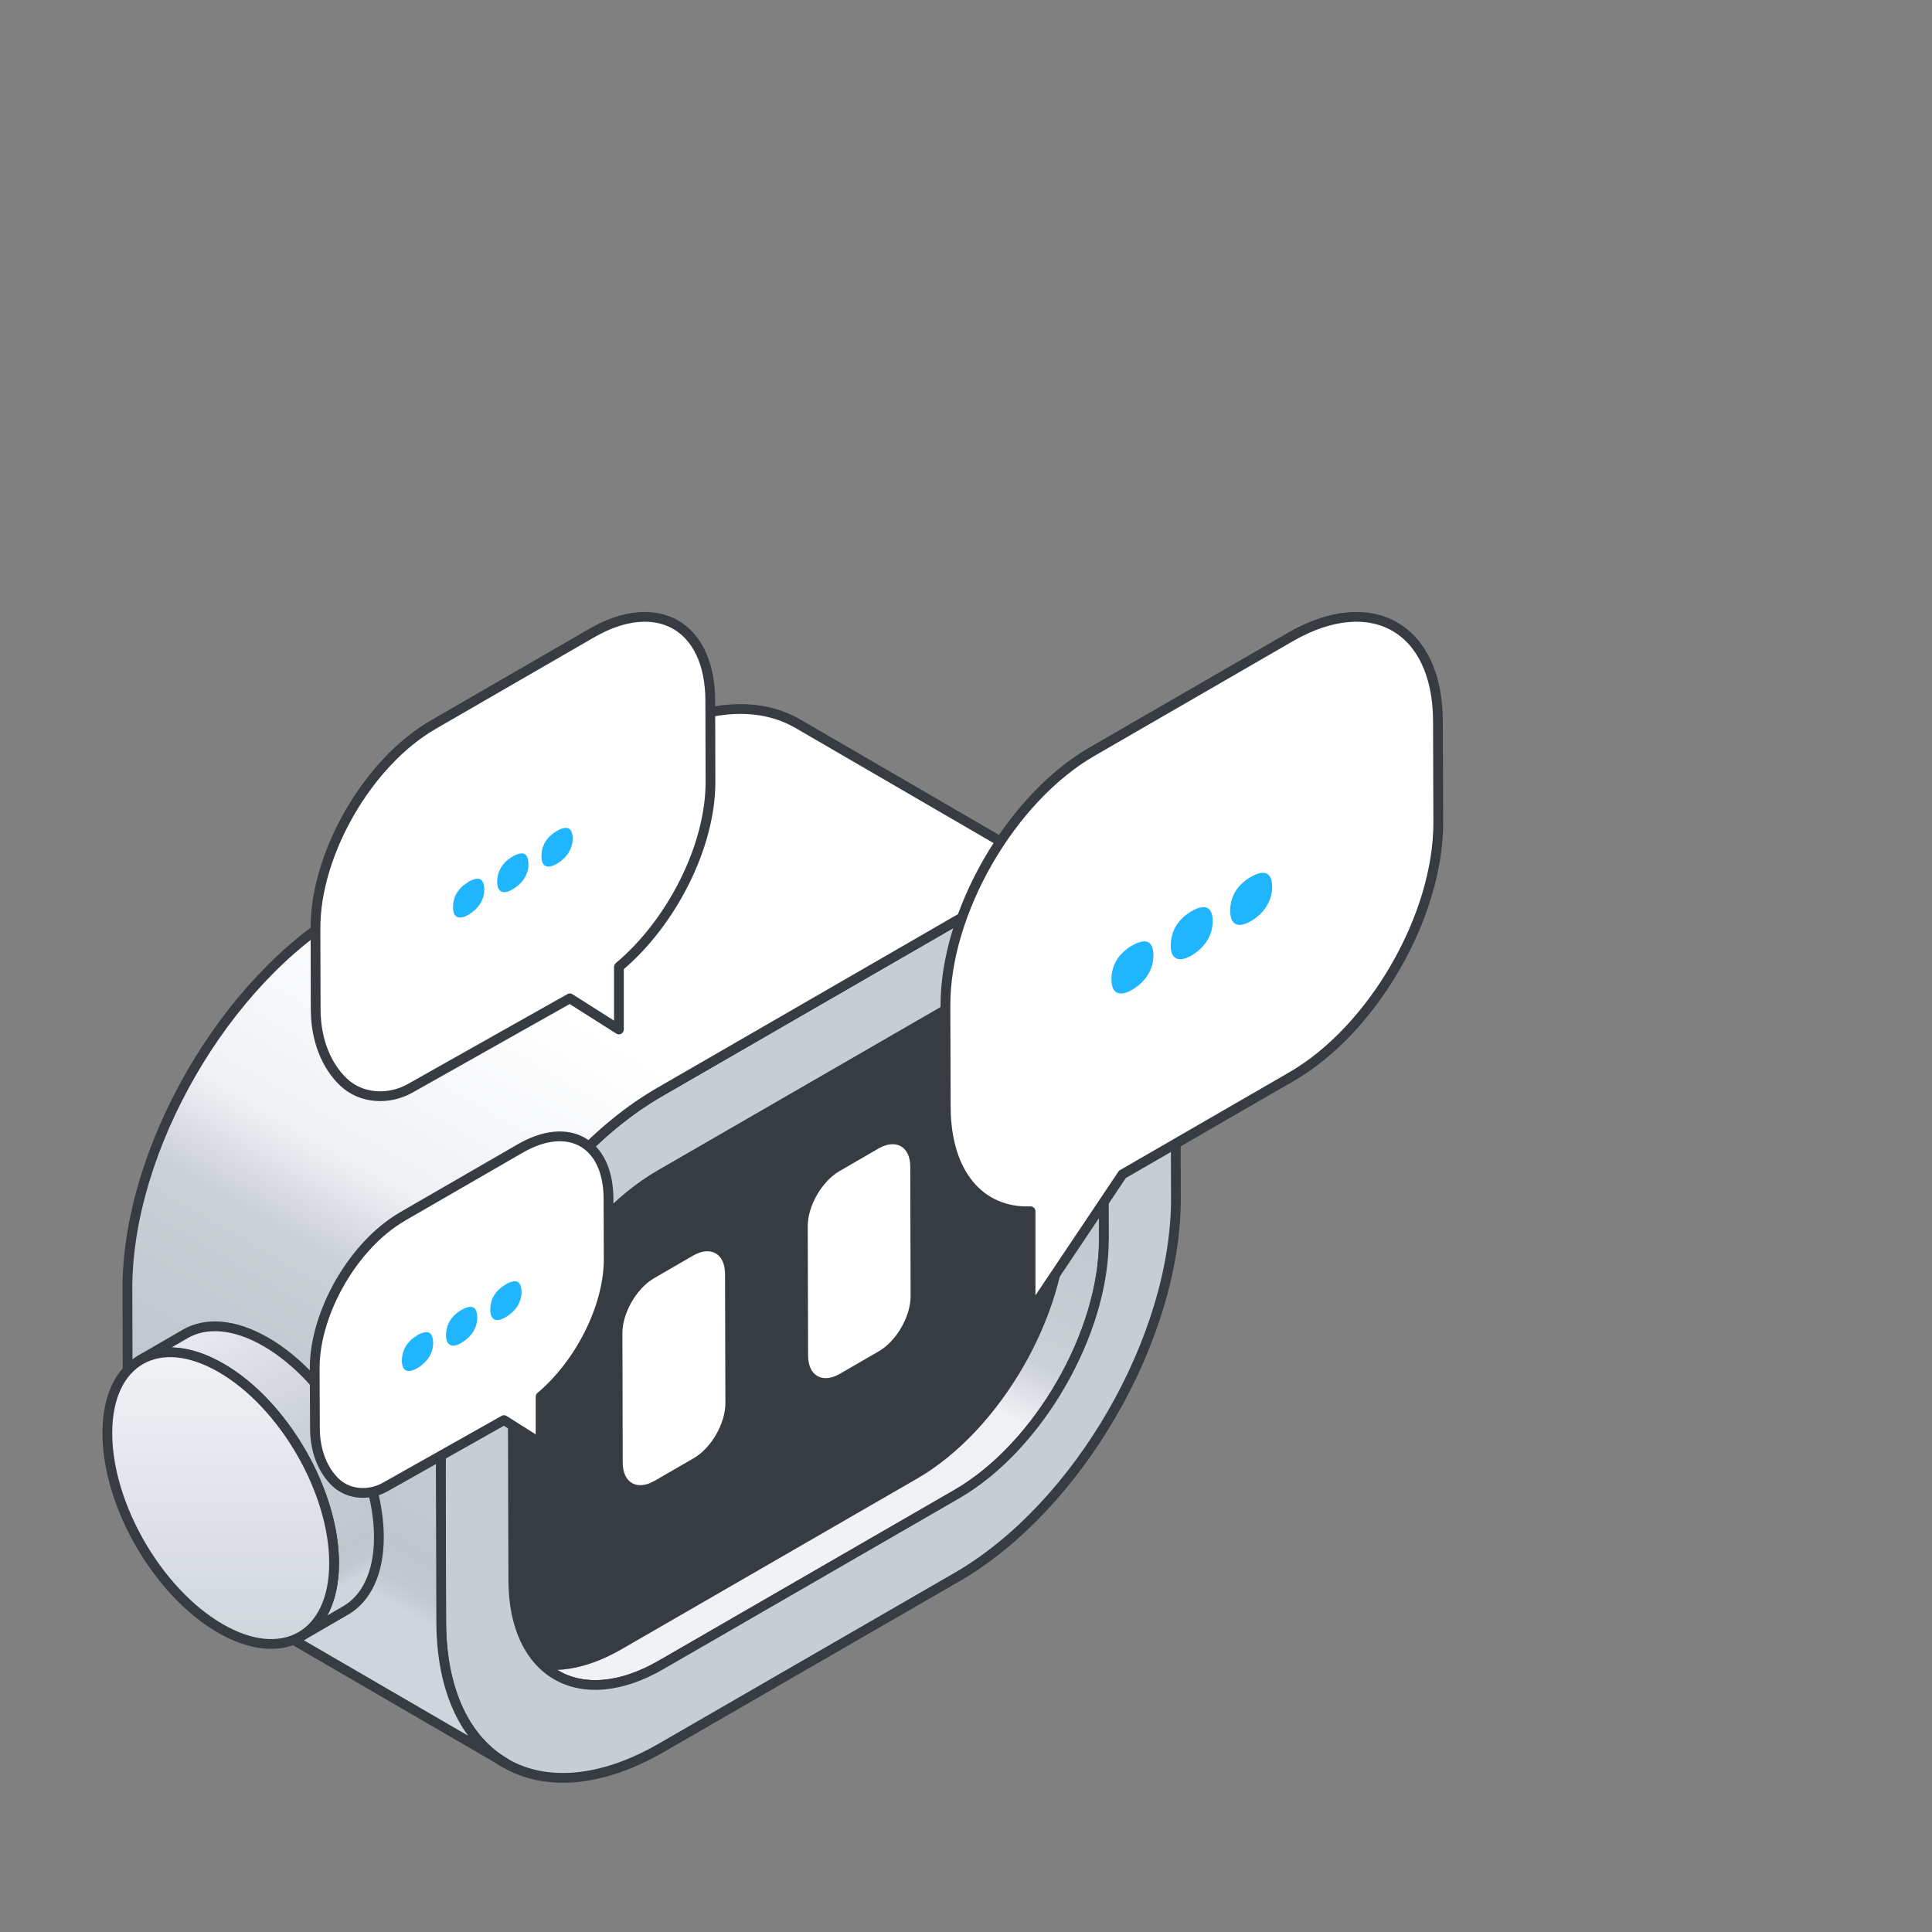
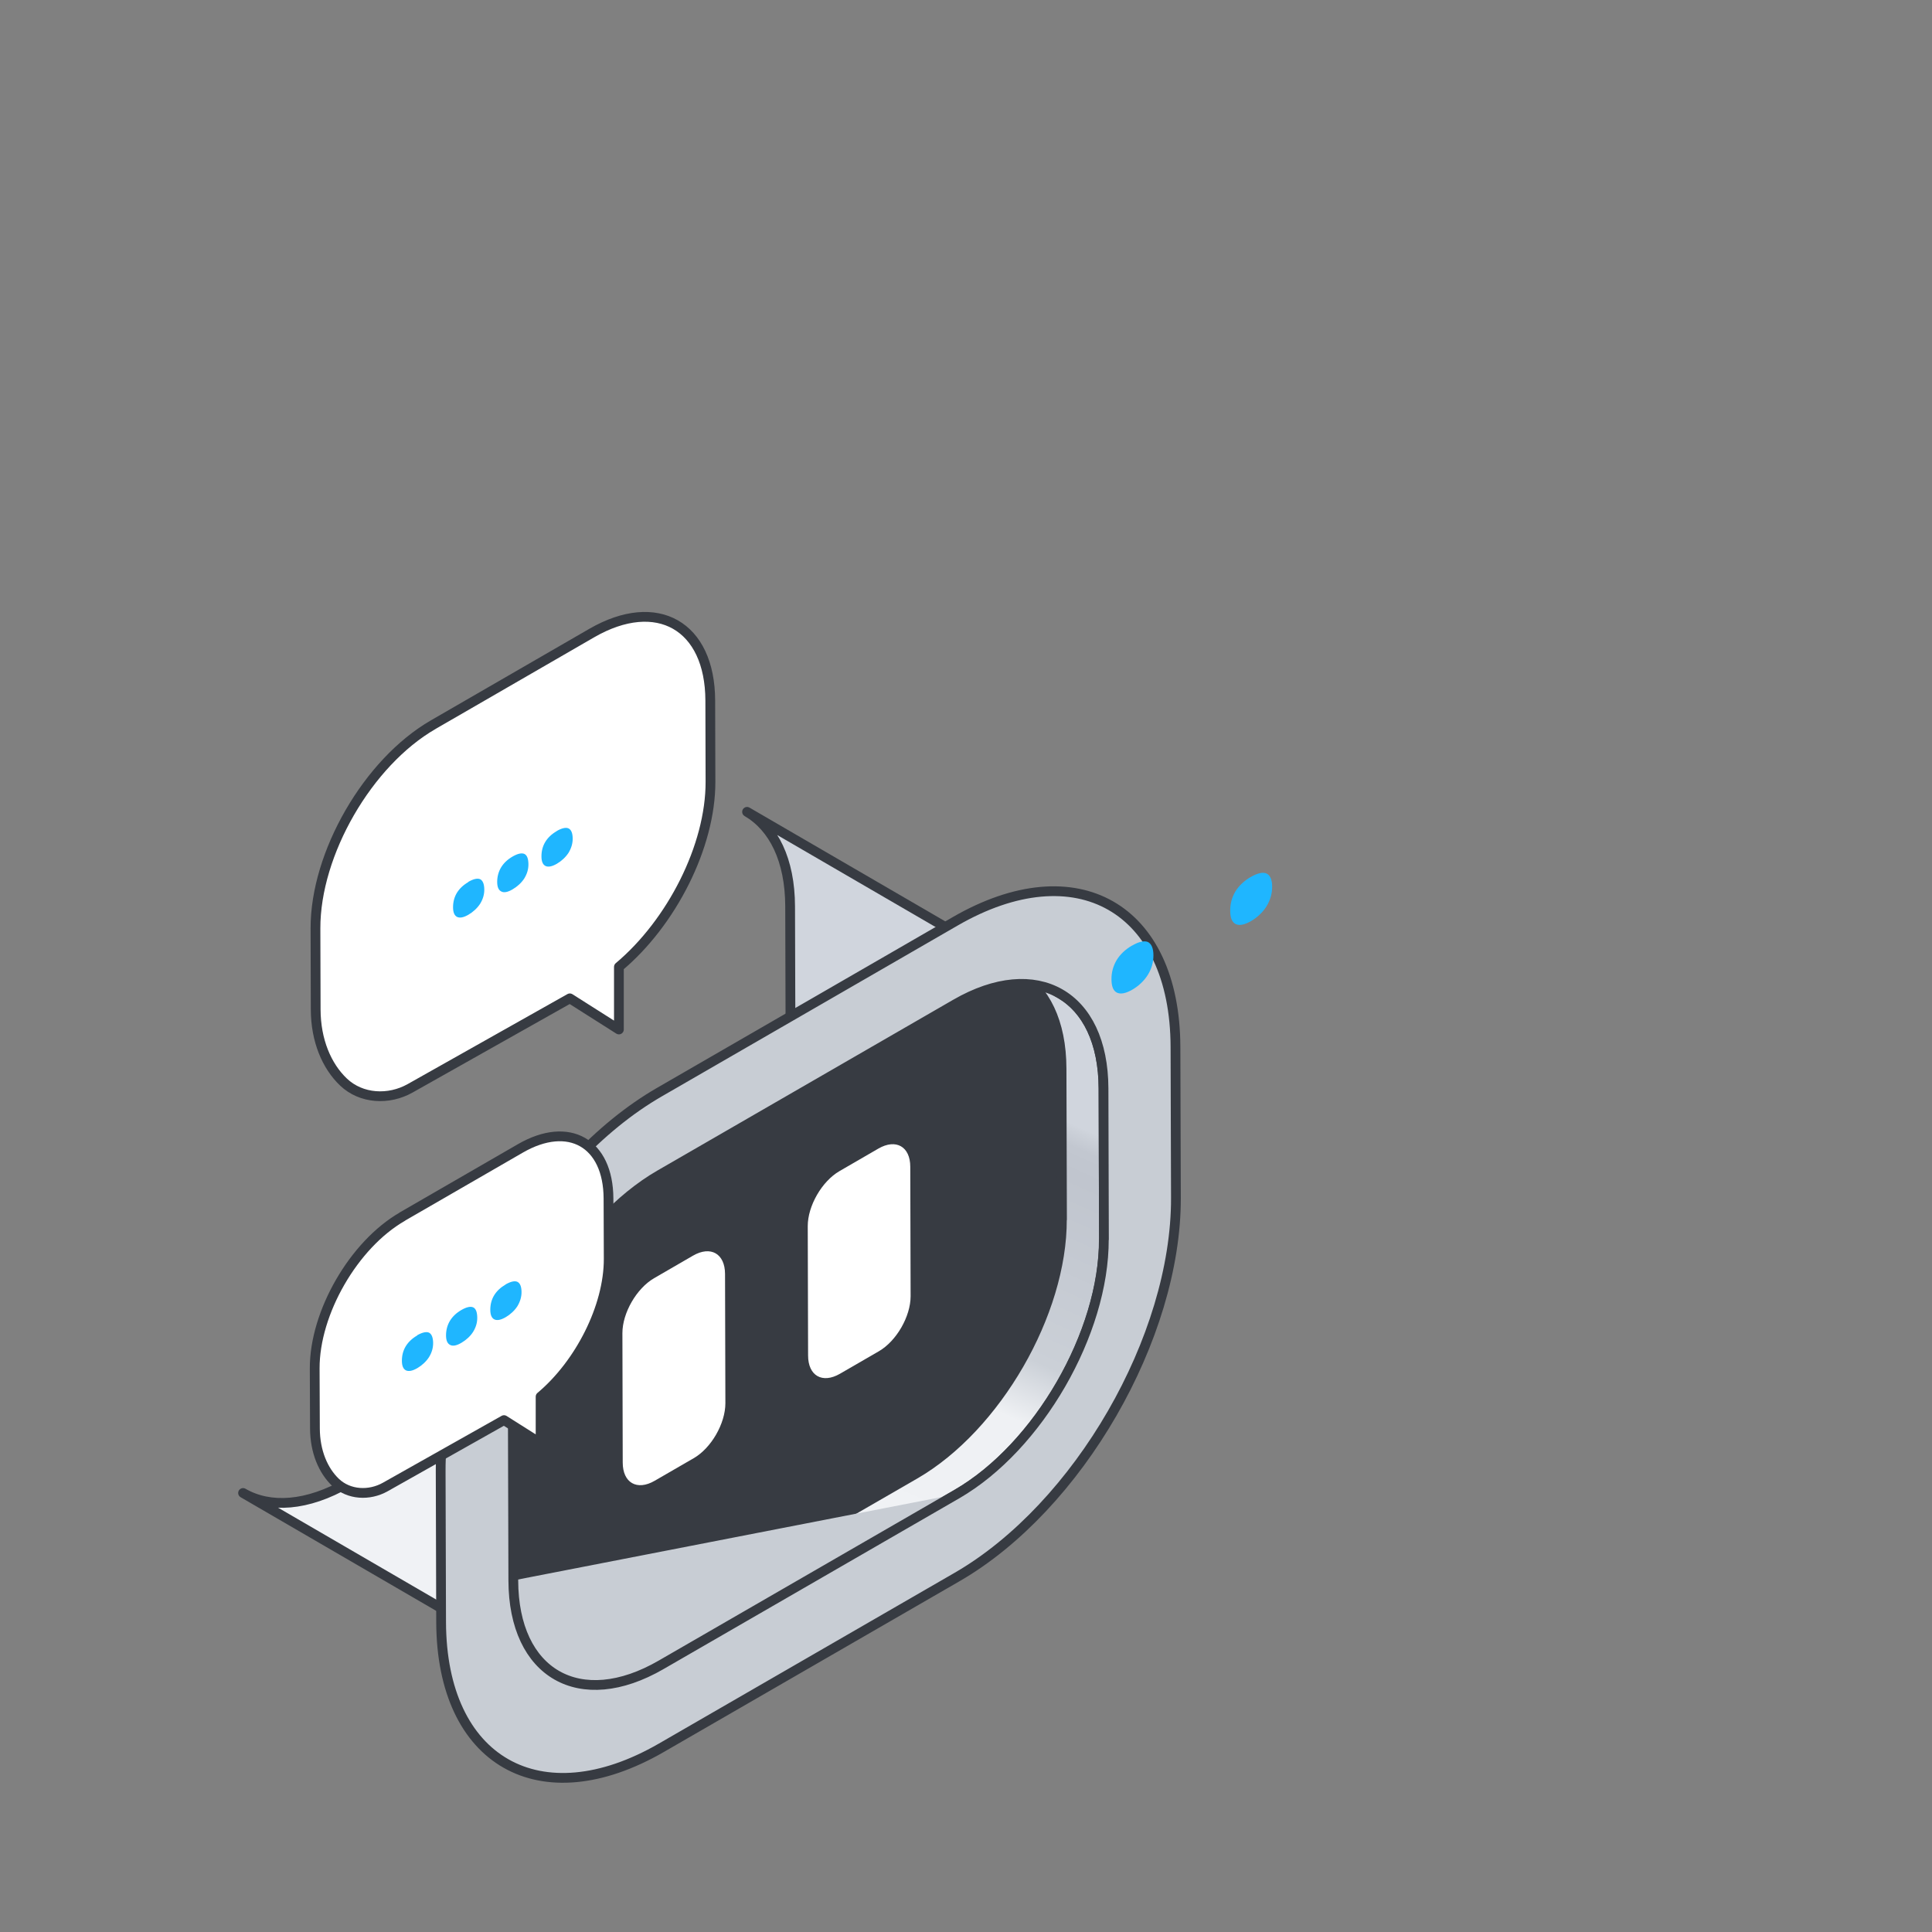
<svg xmlns="http://www.w3.org/2000/svg" width="90" height="90" viewBox="0 0 90 90" fill="none">
  <rect x="0" y="0" width="90" height="90" fill="#808080" stroke="none" />
  <path d="M51.406 50.708C51.401 48.544 50.636 47.023 49.401 46.303L34.801 37.819C36.036 38.539 36.802 40.06 36.807 42.224L36.827 49.253C36.837 53.607 33.766 58.931 29.979 61.121L16.207 69.074C14.303 70.171 12.573 70.273 11.323 69.549L25.922 78.032C27.173 78.757 28.902 78.66 30.806 77.558L44.578 69.605C48.37 67.415 51.442 62.091 51.426 57.737L51.406 50.708Z" fill="url(#paint0_linear_87_5549)" stroke="#373B42" stroke-width="0.455" stroke-linecap="round" stroke-linejoin="round" />
  <path d="M49.472 56.808L49.451 49.779C49.441 45.425 46.344 43.659 42.557 45.849L28.785 53.801C24.998 55.986 21.927 61.31 21.937 65.669L21.957 72.698C21.967 77.052 25.065 78.819 28.846 76.629L42.619 68.676C46.41 66.486 49.482 61.162 49.467 56.808" fill="#373B42" />
  <path d="M49.472 56.808L49.451 49.779C49.441 45.425 46.344 43.659 42.557 45.849L28.785 53.801C24.998 55.986 21.927 61.31 21.937 65.669L21.957 72.698C21.967 77.052 25.065 78.819 28.846 76.629L42.619 68.676C46.41 66.486 49.482 61.162 49.467 56.808" stroke="#373B42" stroke-width="0.455" stroke-linecap="round" stroke-linejoin="round" />
-   <path d="M44.496 42.919C50.145 39.657 54.738 42.276 54.758 48.769L54.779 55.797C54.799 62.295 50.232 70.202 44.583 73.464L30.811 81.417C25.162 84.679 20.569 82.06 20.549 75.562L20.528 68.533C20.508 62.04 25.075 54.133 30.724 50.872L44.496 42.919ZM51.426 57.732L51.406 50.703C51.395 46.349 48.298 44.583 44.512 46.773L30.739 54.725C26.953 56.91 23.881 62.234 23.891 66.593L23.912 73.622C23.922 77.977 27.019 79.743 30.8 77.553L44.573 69.6C48.364 67.41 51.436 62.086 51.421 57.732" fill="#C8CDD4" />
+   <path d="M44.496 42.919C50.145 39.657 54.738 42.276 54.758 48.769L54.779 55.797C54.799 62.295 50.232 70.202 44.583 73.464L30.811 81.417C25.162 84.679 20.569 82.06 20.549 75.562L20.528 68.533C20.508 62.04 25.075 54.133 30.724 50.872L44.496 42.919ZM51.426 57.732L51.406 50.703C51.395 46.349 48.298 44.583 44.512 46.773L30.739 54.725C26.953 56.91 23.881 62.234 23.891 66.593L23.912 73.622L44.573 69.6C48.364 67.41 51.436 62.086 51.421 57.732" fill="#C8CDD4" />
  <path d="M51.426 57.732L51.406 50.703C51.395 46.349 48.298 44.583 44.512 46.773L30.739 54.725C26.953 56.91 23.881 62.234 23.891 66.593L23.912 73.622C23.922 77.977 27.019 79.743 30.8 77.553L44.573 69.6C48.364 67.41 51.436 62.086 51.421 57.732M44.496 42.919C50.145 39.657 54.738 42.276 54.758 48.769L54.779 55.797C54.799 62.295 50.232 70.202 44.583 73.464L30.811 81.417C25.162 84.679 20.569 82.06 20.549 75.562L20.528 68.533C20.508 62.04 25.075 54.133 30.724 50.872L44.496 42.919Z" stroke="#373B42" stroke-width="0.455" stroke-linecap="round" stroke-linejoin="round" />
-   <path d="M37.179 33.72C35.322 32.638 32.745 32.791 29.903 34.435L16.13 42.388C10.482 45.65 5.92 53.556 5.935 60.05L5.955 67.078C5.965 70.304 7.103 72.576 8.94 73.643L23.54 82.126C21.703 81.06 20.565 78.788 20.555 75.562L20.534 68.533C20.514 62.04 25.081 54.133 30.73 50.872L44.502 42.919C47.344 41.275 49.921 41.127 51.779 42.204L37.179 33.72Z" fill="url(#paint1_linear_87_5549)" stroke="#373B42" stroke-width="0.455" stroke-linecap="round" stroke-linejoin="round" />
  <path d="M32.285 58.492C33.107 58.018 33.77 58.4 33.775 59.34L33.791 65.368C33.791 66.312 33.132 67.461 32.311 67.931L30.494 68.982C29.673 69.457 29.009 69.074 29.009 68.13L28.994 62.101C28.994 61.162 29.652 60.019 30.469 59.544L32.285 58.492Z" fill="white" />
  <path d="M40.919 53.505C41.741 53.031 42.404 53.414 42.404 54.353L42.42 60.381C42.42 61.326 41.761 62.469 40.945 62.944L39.128 63.995C38.307 64.47 37.644 64.087 37.644 63.143L37.628 57.114C37.628 56.175 38.286 55.032 39.103 54.557L40.919 53.505Z" fill="white" />
-   <path d="M12.384 62.51C10.915 61.662 9.583 61.581 8.623 62.142L6.536 63.352C7.496 62.796 8.828 62.872 10.297 63.719C13.216 65.404 15.573 69.483 15.563 72.836C15.563 74.5 14.971 75.674 14.022 76.226L16.109 75.016C17.058 74.465 17.645 73.29 17.65 71.626C17.661 68.273 15.303 64.194 12.384 62.51Z" fill="url(#paint2_linear_87_5549)" stroke="#373B42" stroke-width="0.455" stroke-linecap="round" stroke-linejoin="round" />
-   <path d="M10.297 63.72C13.216 65.404 15.573 69.483 15.563 72.836C15.553 76.19 13.18 77.543 10.266 75.858C7.347 74.174 4.99 70.09 5 66.737C5.01 63.383 7.383 62.035 10.297 63.72Z" fill="url(#paint3_linear_87_5549)" stroke="#373B42" stroke-width="0.455" stroke-linecap="round" stroke-linejoin="round" />
-   <path d="M66.985 33.598C66.975 29.244 63.892 27.488 60.106 29.677L50.875 35.012C47.089 37.196 44.027 42.5 44.042 46.854L44.058 51.566C44.068 54.715 45.68 56.507 48.007 56.425V61.09L52.288 54.705L60.167 50.152C63.954 47.967 67.015 42.663 67 38.304L66.985 33.593V33.598Z" fill="white" stroke="#373B42" stroke-width="0.455" stroke-linecap="round" stroke-linejoin="round" />
  <path d="M18.738 56.675L24.244 53.495C26.499 52.194 28.336 53.24 28.346 55.833L28.356 58.641C28.361 60.881 27.004 63.536 25.183 65.062V67.231L23.478 66.154L17.942 69.273C17.202 69.687 16.253 69.641 15.635 69.059C15.053 68.507 14.676 67.619 14.671 66.547L14.66 63.74C14.655 61.147 16.477 57.982 18.738 56.68V56.675Z" fill="white" stroke="#373B42" stroke-width="0.455" stroke-linecap="round" stroke-linejoin="round" />
  <path d="M20.166 33.766L27.57 29.488C30.607 27.738 33.077 29.141 33.087 32.633L33.097 36.41C33.107 39.422 31.28 42.99 28.831 45.042V47.957L26.545 46.507L19.105 50.698C18.11 51.259 16.829 51.193 16.002 50.407C15.217 49.661 14.711 48.472 14.706 47.028L14.696 43.25C14.686 39.759 17.14 35.512 20.177 33.761L20.166 33.766Z" fill="white" stroke="#373B42" stroke-width="0.455" stroke-linecap="round" stroke-linejoin="round" />
  <path d="M58.257 40.856C57.951 41.035 57.711 41.265 57.548 41.53C57.384 41.806 57.303 42.107 57.308 42.439C57.313 42.771 57.395 42.959 57.563 43.046C57.736 43.128 57.971 43.082 58.267 42.914C58.563 42.745 58.818 42.505 58.997 42.224C59.17 41.944 59.262 41.632 59.262 41.311C59.262 40.989 59.175 40.775 59.002 40.693C58.839 40.617 58.584 40.668 58.262 40.856H58.257Z" fill="#1FB6FF" />
-   <path d="M55.497 42.454C55.191 42.633 54.951 42.863 54.788 43.128C54.624 43.404 54.538 43.71 54.538 44.042C54.538 44.374 54.624 44.562 54.798 44.644C54.961 44.731 55.201 44.685 55.502 44.511C55.803 44.338 56.053 44.103 56.227 43.827C56.405 43.542 56.492 43.235 56.492 42.914C56.492 42.592 56.41 42.373 56.237 42.291C56.063 42.219 55.818 42.265 55.497 42.454Z" fill="#1FB6FF" />
  <path d="M52.726 44.052C52.42 44.23 52.18 44.46 52.017 44.726C51.854 45.001 51.772 45.303 51.777 45.634C51.782 45.966 51.864 46.155 52.032 46.242C52.206 46.323 52.44 46.277 52.736 46.109C53.032 45.941 53.288 45.701 53.466 45.42C53.645 45.134 53.731 44.828 53.731 44.506C53.731 44.185 53.645 43.97 53.476 43.883C53.303 43.812 53.053 43.863 52.731 44.052H52.726Z" fill="#1FB6FF" />
  <path d="M25.933 38.718C25.703 38.85 25.524 39.019 25.402 39.218C25.279 39.422 25.223 39.647 25.223 39.892C25.223 40.137 25.29 40.28 25.412 40.341C25.54 40.402 25.718 40.366 25.938 40.239C26.157 40.111 26.351 39.932 26.484 39.728C26.611 39.519 26.683 39.289 26.678 39.05C26.673 38.809 26.611 38.651 26.484 38.59C26.361 38.534 26.172 38.575 25.933 38.713V38.718Z" fill="#1FB6FF" />
  <path d="M23.876 39.902C23.646 40.035 23.468 40.203 23.345 40.402C23.223 40.606 23.161 40.836 23.161 41.081C23.161 41.326 23.228 41.469 23.355 41.53C23.478 41.596 23.656 41.561 23.881 41.428C24.105 41.295 24.294 41.122 24.422 40.923C24.555 40.708 24.621 40.484 24.616 40.244C24.611 40.004 24.555 39.84 24.427 39.779C24.299 39.723 24.116 39.764 23.876 39.902Z" fill="#1FB6FF" />
  <path d="M21.815 41.091C21.585 41.224 21.407 41.392 21.284 41.591C21.162 41.795 21.105 42.02 21.105 42.265C21.105 42.51 21.172 42.653 21.294 42.714C21.422 42.775 21.6 42.74 21.82 42.612C22.039 42.484 22.233 42.306 22.366 42.102C22.498 41.887 22.565 41.663 22.56 41.423C22.555 41.183 22.493 41.025 22.371 40.958C22.243 40.902 22.055 40.943 21.815 41.081V41.091Z" fill="#1FB6FF" />
  <path d="M23.55 59.84C23.32 59.973 23.141 60.141 23.019 60.34C22.896 60.544 22.84 60.769 22.84 61.014C22.84 61.259 22.907 61.402 23.029 61.463C23.157 61.525 23.335 61.489 23.555 61.361C23.774 61.233 23.968 61.055 24.101 60.851C24.228 60.641 24.3 60.412 24.295 60.172C24.29 59.932 24.228 59.774 24.101 59.712C23.978 59.656 23.79 59.697 23.55 59.835V59.84Z" fill="#1FB6FF" />
  <path d="M21.492 61.025C21.263 61.157 21.084 61.326 20.962 61.525C20.839 61.729 20.778 61.959 20.778 62.204C20.778 62.449 20.844 62.592 20.972 62.653C21.095 62.719 21.273 62.684 21.498 62.551C21.722 62.418 21.911 62.245 22.038 62.045C22.171 61.831 22.238 61.606 22.232 61.367C22.227 61.127 22.171 60.963 22.044 60.902C21.916 60.846 21.732 60.887 21.492 61.025Z" fill="#1FB6FF" />
  <path d="M19.431 62.214C19.202 62.346 19.023 62.515 18.901 62.714C18.778 62.918 18.722 63.143 18.722 63.388C18.722 63.633 18.788 63.776 18.911 63.837C19.038 63.898 19.217 63.862 19.437 63.735C19.656 63.607 19.85 63.429 19.983 63.224C20.115 63.01 20.182 62.785 20.177 62.545C20.171 62.306 20.11 62.147 19.988 62.081C19.86 62.025 19.671 62.066 19.431 62.203V62.214Z" fill="#1FB6FF" />
  <defs>
    <linearGradient id="paint0_linear_87_5549" x1="29.357" y1="69.401" x2="39.119" y2="47.525" gradientUnits="userSpaceOnUse">
      <stop stop-color="#F0F2F5" />
      <stop offset="0.43" stop-color="#EFF1F4" />
      <stop offset="0.55" stop-color="#CBD0D7" />
      <stop offset="0.91" stop-color="#C0C5CE" />
      <stop offset="0.96" stop-color="#C2C7D0" />
      <stop offset="0.99" stop-color="#CCD1D9" />
      <stop offset="1" stop-color="#D0D5DD" />
    </linearGradient>
    <linearGradient id="paint1_linear_87_5549" x1="28.892" y1="48.615" x2="14.924" y2="72.791" gradientUnits="userSpaceOnUse">
      <stop stop-color="white" />
      <stop offset="0.39" stop-color="#EFF1F4" />
      <stop offset="0.55" stop-color="#CBD0D7" />
      <stop offset="0.91" stop-color="#C0C5CE" />
      <stop offset="0.96" stop-color="#C2C7D0" />
      <stop offset="0.99" stop-color="#CCD1D9" />
      <stop offset="1" stop-color="#D0D5DD" />
    </linearGradient>
    <linearGradient id="paint2_linear_87_5549" x1="8.45" y1="59.794" x2="16.287" y2="73.686" gradientUnits="userSpaceOnUse">
      <stop stop-color="#F0F2F5" />
      <stop offset="0.55" stop-color="#CBD0D7" />
      <stop offset="0.91" stop-color="#C0C5CE" />
      <stop offset="0.96" stop-color="#C2C7D0" />
      <stop offset="0.99" stop-color="#CCD1D9" />
      <stop offset="1" stop-color="#D0D5DD" />
    </linearGradient>
    <linearGradient id="paint3_linear_87_5549" x1="10.281" y1="76.583" x2="10.281" y2="62.995" gradientUnits="userSpaceOnUse">
      <stop stop-color="#D0D5DD" />
      <stop offset="1" stop-color="#F0F2F5" />
    </linearGradient>
  </defs>
</svg>